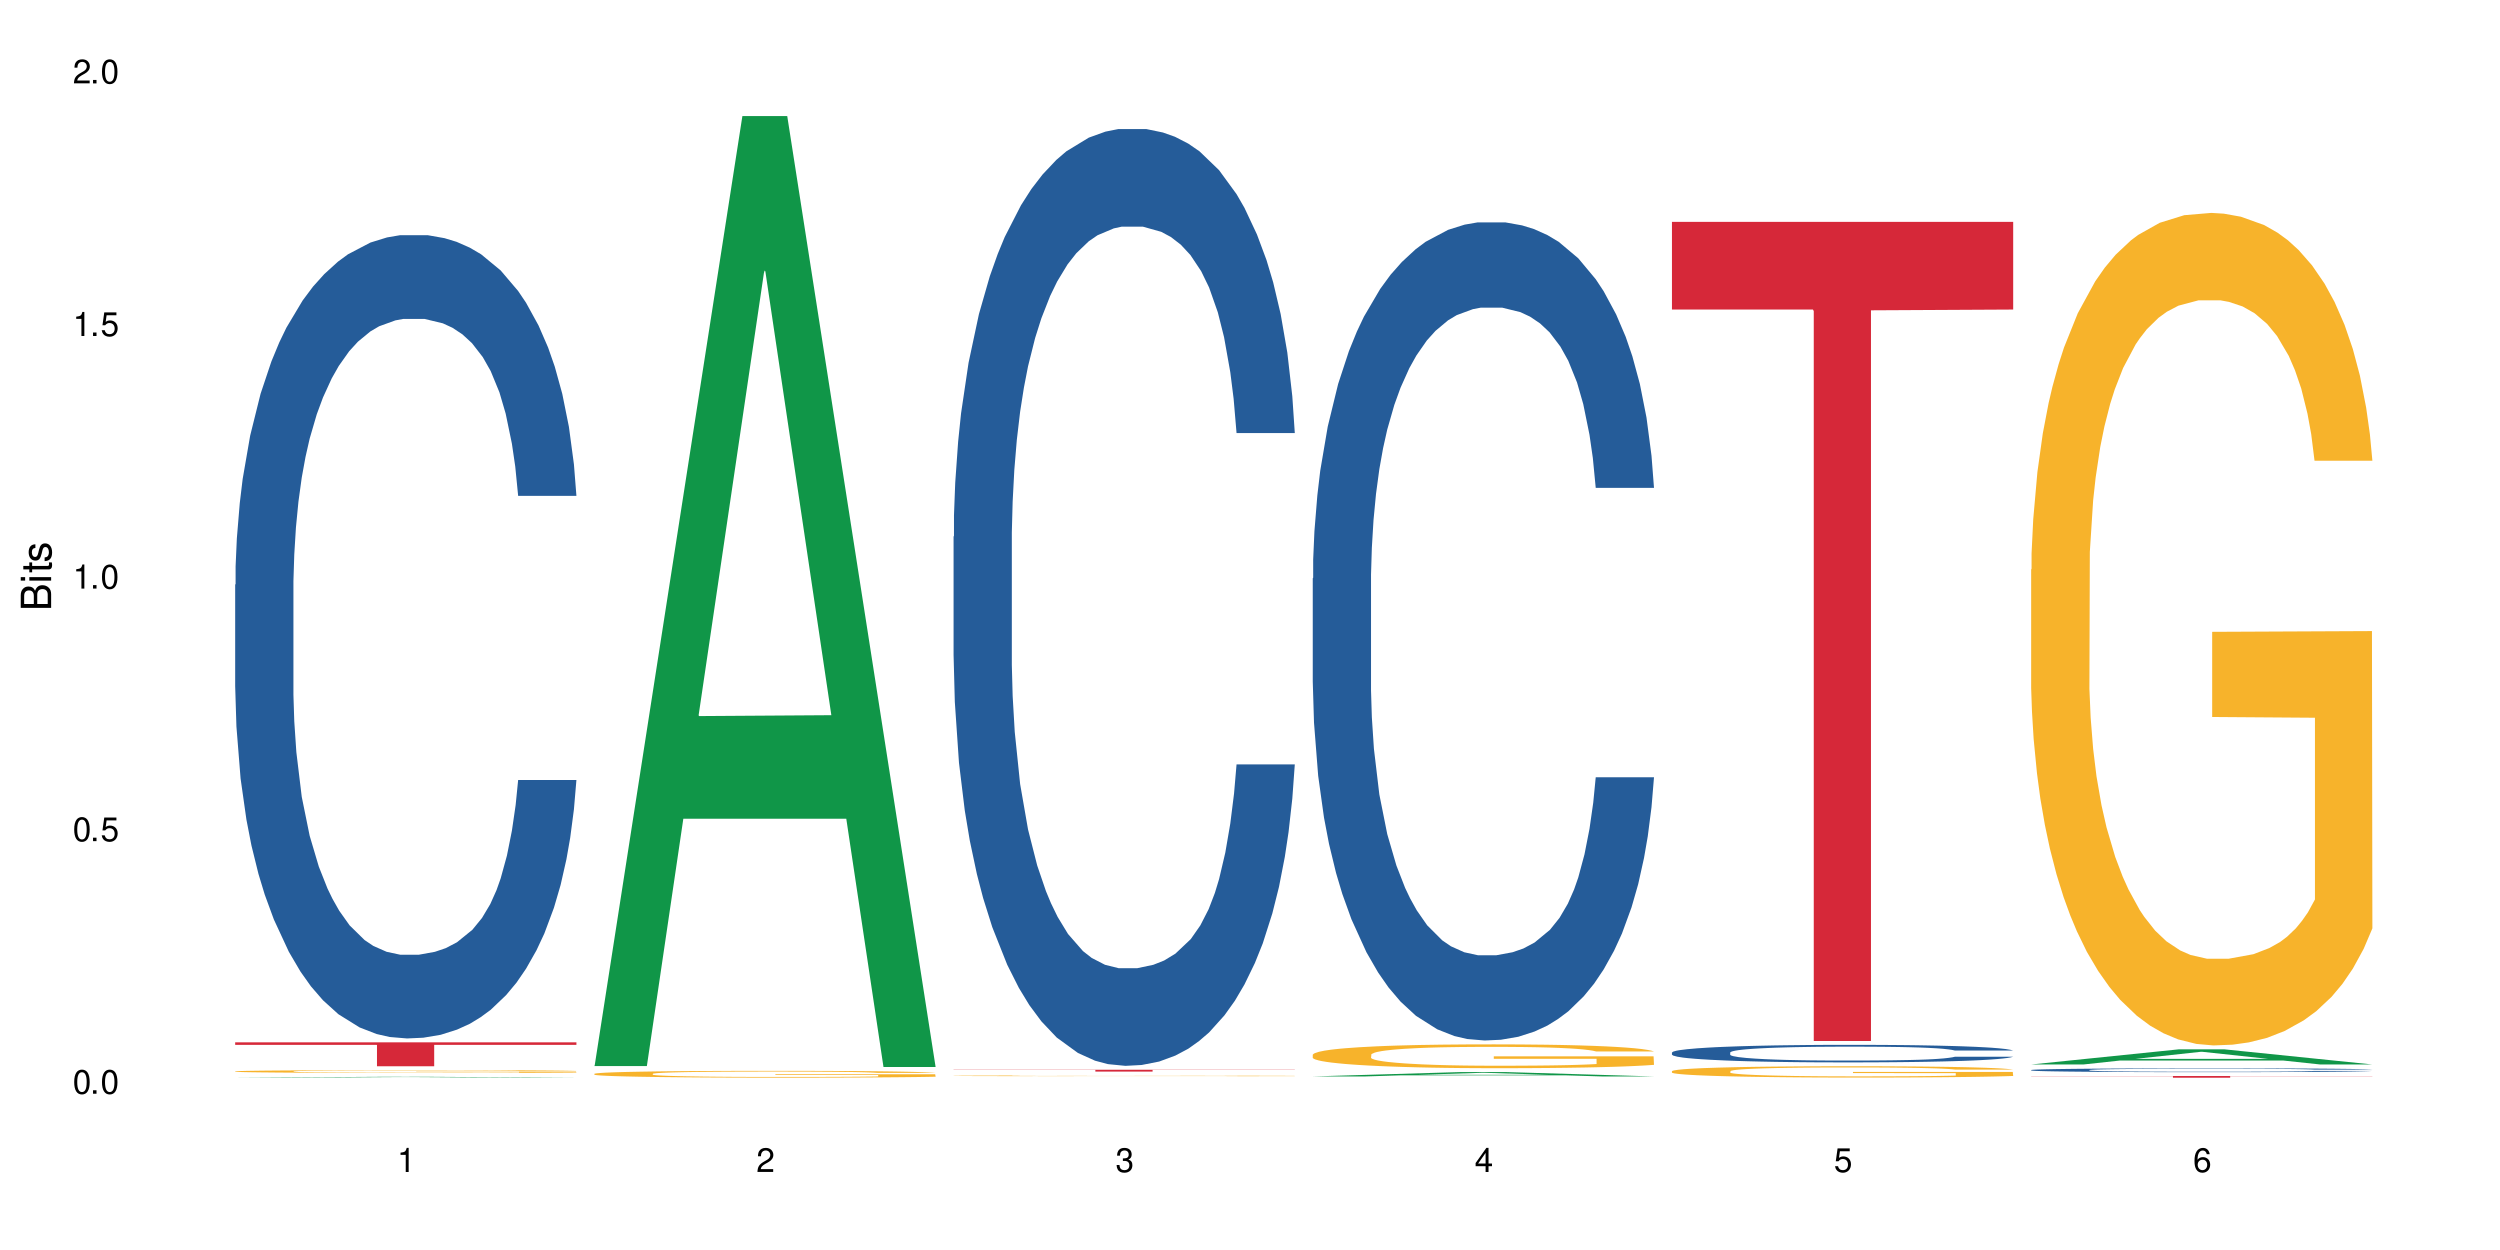
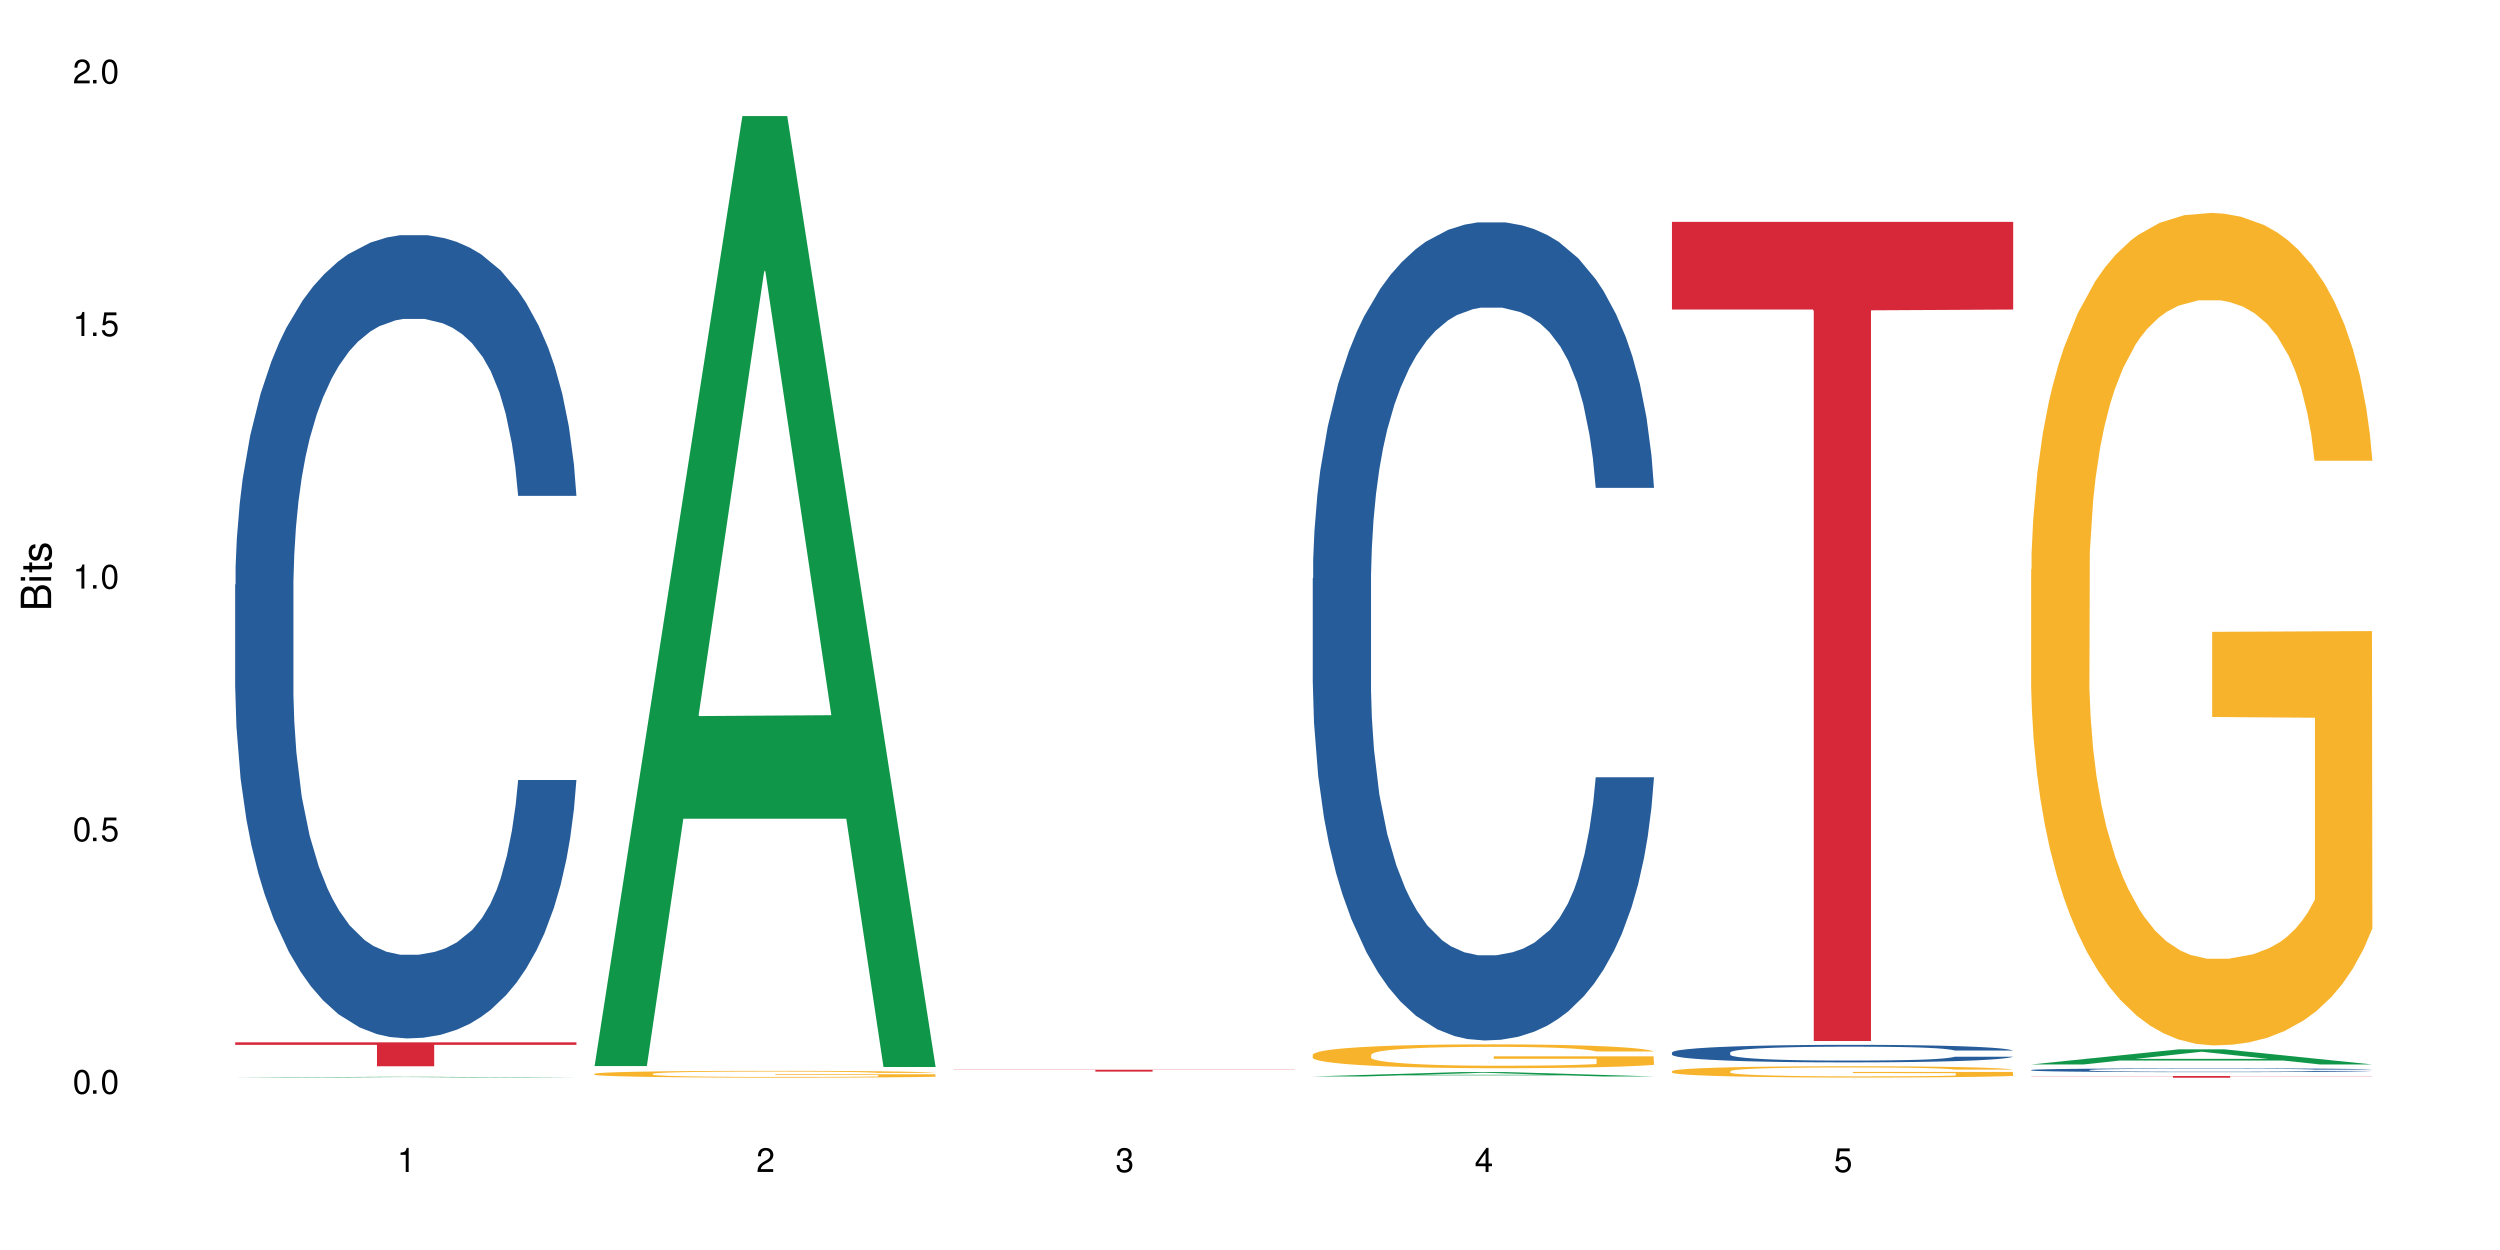
<svg xmlns="http://www.w3.org/2000/svg" xmlns:xlink="http://www.w3.org/1999/xlink" width="720" height="360" viewBox="0 0 720 360">
  <defs>
    <g>
      <g id="glyph-0-0">
</g>
      <g id="glyph-0-1">
        <path d="M 2.641 -6.938 C 2 -6.938 1.422 -6.656 1.078 -6.172 C 0.641 -5.562 0.406 -4.641 0.406 -3.359 C 0.406 -1.016 1.188 0.219 2.641 0.219 C 4.078 0.219 4.859 -1.016 4.859 -3.297 C 4.859 -4.641 4.656 -5.547 4.203 -6.172 C 3.844 -6.656 3.281 -6.938 2.641 -6.938 Z M 2.641 -6.188 C 3.547 -6.188 4 -5.25 4 -3.375 C 4 -1.406 3.562 -0.484 2.625 -0.484 C 1.734 -0.484 1.281 -1.438 1.281 -3.344 C 1.281 -5.25 1.734 -6.188 2.641 -6.188 Z M 2.641 -6.188 " />
      </g>
      <g id="glyph-0-2">
        <path d="M 1.828 -1 L 0.828 -1 L 0.828 0 L 1.828 0 Z M 1.828 -1 " />
      </g>
      <g id="glyph-0-3">
        <path d="M 4.562 -6.797 L 1.062 -6.797 L 0.547 -3.094 L 1.328 -3.094 C 1.719 -3.562 2.047 -3.734 2.578 -3.734 C 3.484 -3.734 4.062 -3.109 4.062 -2.094 C 4.062 -1.125 3.484 -0.531 2.578 -0.531 C 1.828 -0.531 1.375 -0.906 1.188 -1.672 L 0.328 -1.672 C 0.453 -1.109 0.547 -0.844 0.75 -0.594 C 1.125 -0.078 1.828 0.219 2.594 0.219 C 3.969 0.219 4.922 -0.781 4.922 -2.219 C 4.922 -3.562 4.031 -4.484 2.719 -4.484 C 2.25 -4.484 1.859 -4.359 1.469 -4.062 L 1.734 -5.969 L 4.562 -5.969 Z M 4.562 -6.797 " />
      </g>
      <g id="glyph-0-4">
        <path d="M 2.484 -4.938 L 2.484 0 L 3.328 0 L 3.328 -6.938 L 2.766 -6.938 C 2.469 -5.875 2.281 -5.734 0.984 -5.562 L 0.984 -4.938 Z M 2.484 -4.938 " />
      </g>
      <g id="glyph-0-5">
        <path d="M 4.859 -0.828 L 1.281 -0.828 C 1.359 -1.406 1.672 -1.781 2.5 -2.281 L 3.469 -2.828 C 4.406 -3.344 4.906 -4.062 4.906 -4.906 C 4.906 -5.484 4.672 -6.031 4.266 -6.406 C 3.859 -6.766 3.375 -6.938 2.719 -6.938 C 1.859 -6.938 1.219 -6.625 0.844 -6.031 C 0.609 -5.672 0.5 -5.234 0.484 -4.531 L 1.328 -4.531 C 1.359 -5.016 1.406 -5.281 1.531 -5.516 C 1.75 -5.938 2.188 -6.203 2.703 -6.203 C 3.469 -6.203 4.031 -5.641 4.031 -4.891 C 4.031 -4.344 3.719 -3.859 3.125 -3.516 L 2.234 -3 C 0.812 -2.172 0.406 -1.531 0.328 -0.016 L 4.859 -0.016 Z M 4.859 -0.828 " />
      </g>
      <g id="glyph-0-6">
        <path d="M 2.125 -3.188 L 2.578 -3.188 C 3.5 -3.188 3.984 -2.766 3.984 -1.922 C 3.984 -1.062 3.469 -0.531 2.594 -0.531 C 1.656 -0.531 1.203 -1 1.156 -2.016 L 0.312 -2.016 C 0.344 -1.453 0.438 -1.094 0.609 -0.781 C 0.953 -0.109 1.625 0.219 2.547 0.219 C 3.953 0.219 4.859 -0.625 4.859 -1.938 C 4.859 -2.828 4.516 -3.297 3.703 -3.594 C 4.344 -3.844 4.656 -4.328 4.656 -5.031 C 4.656 -6.219 3.875 -6.938 2.578 -6.938 C 1.203 -6.938 0.484 -6.172 0.453 -4.703 L 1.297 -4.703 C 1.312 -5.125 1.344 -5.359 1.453 -5.578 C 1.641 -5.969 2.062 -6.203 2.594 -6.203 C 3.344 -6.203 3.797 -5.75 3.797 -5 C 3.797 -4.516 3.609 -4.219 3.25 -4.047 C 3.016 -3.953 2.703 -3.922 2.125 -3.906 Z M 2.125 -3.188 " />
      </g>
      <g id="glyph-0-7">
        <path d="M 3.141 -1.672 L 3.141 0 L 3.984 0 L 3.984 -1.672 L 4.984 -1.672 L 4.984 -2.438 L 3.984 -2.438 L 3.984 -6.938 L 3.359 -6.938 L 0.266 -2.578 L 0.266 -1.672 Z M 3.141 -2.438 L 1 -2.438 L 3.141 -5.5 Z M 3.141 -2.438 " />
      </g>
      <g id="glyph-0-8">
-         <path d="M 4.781 -5.125 C 4.609 -6.266 3.891 -6.938 2.844 -6.938 C 2.094 -6.938 1.422 -6.578 1.031 -5.953 C 0.594 -5.266 0.406 -4.422 0.406 -3.172 C 0.406 -2 0.578 -1.25 0.984 -0.641 C 1.359 -0.078 1.953 0.219 2.703 0.219 C 3.984 0.219 4.922 -0.75 4.922 -2.094 C 4.922 -3.375 4.062 -4.281 2.844 -4.281 C 2.172 -4.281 1.641 -4.031 1.281 -3.516 C 1.281 -5.234 1.828 -6.188 2.797 -6.188 C 3.391 -6.188 3.797 -5.797 3.938 -5.125 Z M 2.734 -3.531 C 3.547 -3.531 4.062 -2.953 4.062 -2.031 C 4.062 -1.156 3.484 -0.531 2.703 -0.531 C 1.922 -0.531 1.328 -1.188 1.328 -2.078 C 1.328 -2.938 1.906 -3.531 2.734 -3.531 Z M 2.734 -3.531 " />
-       </g>
+         </g>
      <g id="glyph-1-0">
</g>
      <g id="glyph-1-1">
        <path d="M 0 -0.953 L 0 -4.891 C 0 -5.719 -0.234 -6.344 -0.734 -6.797 C -1.188 -7.234 -1.812 -7.469 -2.5 -7.469 C -3.547 -7.469 -4.188 -7 -4.625 -5.875 C -4.984 -6.688 -5.625 -7.094 -6.531 -7.094 C -7.172 -7.094 -7.734 -6.859 -8.141 -6.391 C -8.562 -5.922 -8.75 -5.344 -8.75 -4.5 L -8.75 -0.953 Z M -4.984 -2.062 L -7.766 -2.062 L -7.766 -4.219 C -7.766 -4.844 -7.688 -5.203 -7.453 -5.5 C -7.219 -5.812 -6.859 -5.969 -6.375 -5.969 C -5.891 -5.969 -5.531 -5.812 -5.297 -5.5 C -5.062 -5.203 -4.984 -4.844 -4.984 -4.219 Z M -0.984 -2.062 L -4 -2.062 L -4 -4.781 C -4 -5.766 -3.438 -6.359 -2.484 -6.359 C -1.547 -6.359 -0.984 -5.766 -0.984 -4.781 Z M -0.984 -2.062 " />
      </g>
      <g id="glyph-1-2">
        <path d="M -6.281 -1.797 L -6.281 -0.797 L 0 -0.797 L 0 -1.797 Z M -8.75 -1.797 L -8.75 -0.797 L -7.484 -0.797 L -7.484 -1.797 Z M -8.75 -1.797 " />
      </g>
      <g id="glyph-1-3">
        <path d="M -6.281 -3.047 L -6.281 -2.016 L -8.016 -2.016 L -8.016 -1.016 L -6.281 -1.016 L -6.281 -0.172 L -5.469 -0.172 L -5.469 -1.016 L -0.719 -1.016 C -0.078 -1.016 0.281 -1.453 0.281 -2.234 C 0.281 -2.5 0.25 -2.719 0.188 -3.047 L -0.641 -3.047 C -0.609 -2.906 -0.594 -2.766 -0.594 -2.562 C -0.594 -2.141 -0.719 -2.016 -1.156 -2.016 L -5.469 -2.016 L -5.469 -3.047 Z M -6.281 -3.047 " />
      </g>
      <g id="glyph-1-4">
        <path d="M -4.531 -5.25 C -5.766 -5.25 -6.469 -4.422 -6.469 -2.969 C -6.469 -1.516 -5.719 -0.562 -4.547 -0.562 C -3.562 -0.562 -3.094 -1.062 -2.734 -2.562 L -2.516 -3.484 C -2.344 -4.188 -2.094 -4.469 -1.641 -4.469 C -1.047 -4.469 -0.641 -3.875 -0.641 -3 C -0.641 -2.453 -0.797 -2 -1.062 -1.75 C -1.25 -1.594 -1.422 -1.531 -1.875 -1.469 L -1.875 -0.406 C -0.422 -0.453 0.281 -1.266 0.281 -2.922 C 0.281 -4.5 -0.5 -5.516 -1.719 -5.516 C -2.656 -5.516 -3.172 -4.984 -3.469 -3.734 L -3.703 -2.766 C -3.891 -1.953 -4.156 -1.609 -4.594 -1.609 C -5.188 -1.609 -5.547 -2.125 -5.547 -2.938 C -5.547 -3.75 -5.203 -4.172 -4.531 -4.203 Z M -4.531 -5.25 " />
      </g>
    </g>
  </defs>
  <rect x="-72" y="-36" width="864" height="432" fill="rgb(100%, 100%, 100%)" fill-opacity="1" />
  <path fill-rule="nonzero" fill="rgb(6.275%, 58.824%, 28.235%)" fill-opacity="1" d="M 67.73 310.383 L 67.836 310.383 L 110.359 310.117 L 123.273 310.117 L 166.008 310.383 L 150.992 310.383 L 140.281 310.312 L 93.352 310.312 L 82.852 310.383 L 67.73 310.383 L 97.863 310.285 L 135.977 310.285 L 116.973 310.16 L 116.555 310.16 L 97.758 310.285 L 97.863 310.285 Z M 67.73 310.383 " />
  <path fill-rule="nonzero" fill="rgb(14.51%, 36.078%, 60%)" fill-opacity="1" d="M 67.73 168.395 L 67.852 168.184 L 67.852 163.109 L 68.211 155.074 L 69.051 144.922 L 69.887 137.945 L 72.047 125.469 L 75.043 113.418 L 78.156 104.113 L 80.434 98.613 L 82.473 94.387 L 87.145 86.562 L 90.145 82.543 L 93.379 78.949 L 97.332 75.355 L 100.211 73.242 L 106.684 69.855 L 111.477 68.375 L 115.191 67.742 L 123.223 67.742 L 128.016 68.59 L 131.492 69.645 L 135.324 71.336 L 138.562 73.242 L 144.195 77.891 L 149.227 83.812 L 151.504 87.195 L 155.102 93.75 L 157.855 100.094 L 159.773 105.594 L 161.934 113.418 L 163.848 122.934 L 165.289 133.715 L 166.008 142.809 L 149.227 142.809 L 148.391 134.352 L 147.43 127.797 L 145.633 119.125 L 143.836 112.992 L 141.316 106.863 L 139.039 102.844 L 135.926 98.828 L 133.168 96.289 L 130.293 94.387 L 127.535 93.117 L 122.262 91.848 L 116.148 91.848 L 113.871 92.27 L 109.199 93.965 L 106.684 95.441 L 103.086 98.402 L 100.57 101.152 L 97.574 105.383 L 95.535 108.977 L 93.02 114.473 L 91.223 119.336 L 89.184 126.316 L 87.984 131.602 L 86.906 137.523 L 85.949 144.5 L 85.23 151.902 L 84.75 159.727 L 84.508 167.336 L 84.508 200.113 L 84.75 207.727 L 85.348 216.605 L 86.906 229.504 L 89.184 240.711 L 91.82 249.594 L 94.336 255.938 L 95.777 258.898 L 97.691 262.281 L 100.688 266.508 L 105.004 270.738 L 107.52 272.43 L 111.355 274.121 L 115.312 274.969 L 120.586 274.969 L 125.258 274.121 L 128.375 273.066 L 131.609 271.375 L 136.043 267.777 L 138.801 264.395 L 141.199 260.379 L 142.996 256.359 L 144.195 252.977 L 145.992 246.422 L 147.43 239.23 L 148.508 231.832 L 149.227 224.641 L 166.008 224.641 L 165.289 233.102 L 164.207 241.348 L 163.129 247.48 L 161.453 254.879 L 159.535 261.434 L 156.777 268.836 L 154.5 273.699 L 151.504 278.984 L 148.75 283.004 L 145.754 286.598 L 141.316 290.828 L 138.441 292.941 L 135.324 294.844 L 131.609 296.535 L 126.938 298.016 L 121.902 298.863 L 117.227 299.074 L 112.195 298.652 L 108.48 297.805 L 103.566 295.902 L 97.453 292.094 L 93.02 288.078 L 89.543 284.059 L 86.547 279.832 L 83.191 274.121 L 78.875 264.816 L 76.238 257.629 L 74.441 251.707 L 72.406 243.461 L 70.969 236.059 L 69.289 224.219 L 68.09 209.207 L 67.73 197.574 Z M 67.73 168.395 " />
-   <path fill-rule="nonzero" fill="rgb(96.863%, 70.196%, 16.863%)" fill-opacity="1" d="M 67.73 308.547 L 67.852 308.543 L 67.852 308.531 L 68.332 308.496 L 69.527 308.453 L 71.086 308.414 L 72.766 308.387 L 73.844 308.371 L 75.641 308.348 L 77.199 308.332 L 81.152 308.301 L 86.188 308.27 L 88.945 308.254 L 92.059 308.242 L 96.496 308.23 L 98.531 308.223 L 104.766 308.211 L 111.836 308.203 L 123.223 308.203 L 128.133 308.207 L 134.848 308.215 L 138.68 308.223 L 141.676 308.23 L 144.793 308.238 L 148.629 308.254 L 152.223 308.27 L 155.102 308.289 L 157.977 308.309 L 160.375 308.332 L 162.41 308.359 L 164.207 308.391 L 165.289 308.414 L 166.008 308.441 L 149.348 308.441 L 148.391 308.414 L 147.309 308.395 L 145.512 308.371 L 141.918 308.34 L 138.562 308.32 L 135.684 308.309 L 132.09 308.301 L 128.613 308.293 L 124.66 308.289 L 122.262 308.285 L 115.91 308.285 L 110.156 308.293 L 106.801 308.297 L 104.406 308.305 L 101.047 308.312 L 99.012 308.324 L 97.812 308.328 L 94.219 308.352 L 91.82 308.371 L 90.504 308.387 L 88.824 308.406 L 87.625 308.43 L 86.309 308.457 L 85.59 308.48 L 84.629 308.527 L 84.508 308.66 L 84.871 308.688 L 85.59 308.719 L 86.547 308.746 L 87.984 308.773 L 89.422 308.793 L 91.941 308.82 L 94.098 308.84 L 95.777 308.855 L 99.012 308.875 L 100.328 308.879 L 103.445 308.895 L 106.684 308.902 L 110.637 308.91 L 113.633 308.918 L 118.426 308.922 L 124.539 308.922 L 131.73 308.914 L 136.285 308.91 L 139.398 308.902 L 141.438 308.898 L 143.953 308.891 L 145.754 308.883 L 147.43 308.875 L 149.469 308.863 L 149.469 308.688 L 119.863 308.688 L 119.863 308.605 L 165.887 308.605 L 166.008 308.891 L 163.488 308.91 L 160.375 308.93 L 157.379 308.945 L 154.262 308.957 L 149.828 308.969 L 146.23 308.98 L 140.719 308.988 L 135.684 308.996 L 130.41 309 L 125.738 309.004 L 115.312 309.004 L 110.039 308.996 L 105.844 308.992 L 98.172 308.977 L 93.379 308.961 L 90.262 308.945 L 87.027 308.934 L 83.789 308.914 L 80.914 308.895 L 78.996 308.879 L 77.078 308.859 L 75.043 308.84 L 73.125 308.812 L 71.688 308.793 L 70.367 308.766 L 69.41 308.742 L 68.449 308.707 L 67.969 308.684 L 67.73 308.66 Z M 67.73 308.547 " />
  <path fill-rule="nonzero" fill="rgb(83.922%, 15.686%, 22.353%)" fill-opacity="1" d="M 67.73 300.188 L 166.008 300.188 L 166.008 300.926 L 125.047 300.93 L 125.047 307.09 L 108.57 307.09 L 108.57 300.938 L 108.332 300.926 L 67.73 300.926 Z M 67.73 300.188 " />
  <path fill-rule="nonzero" fill="rgb(6.275%, 58.824%, 28.235%)" fill-opacity="1" d="M 171.18 307.031 L 171.285 306.773 L 213.809 33.422 L 226.723 33.422 L 269.453 307.289 L 254.441 307.289 L 243.73 235.801 L 196.797 235.801 L 186.297 307.031 L 171.18 307.031 L 201.312 206.23 L 239.426 205.973 L 220.422 78.168 L 220.211 77.91 L 220 78.68 L 201.207 205.973 L 201.312 206.23 Z M 171.18 307.031 " />
  <path fill-rule="nonzero" fill="rgb(96.863%, 70.196%, 16.863%)" fill-opacity="1" d="M 171.18 309.246 L 171.297 309.242 L 171.297 309.207 L 171.777 309.125 L 172.977 309.016 L 174.535 308.922 L 176.211 308.852 L 177.293 308.812 L 179.09 308.758 L 180.648 308.719 L 184.602 308.641 L 189.637 308.562 L 192.391 308.531 L 195.508 308.5 L 199.941 308.465 L 201.98 308.453 L 208.211 308.426 L 215.281 308.406 L 223.074 308.402 L 226.668 308.402 L 231.582 308.41 L 238.293 308.43 L 242.129 308.449 L 245.125 308.465 L 248.242 308.488 L 252.078 308.527 L 255.672 308.57 L 258.547 308.613 L 261.426 308.668 L 263.82 308.723 L 265.859 308.785 L 267.656 308.863 L 268.734 308.926 L 269.453 308.988 L 252.797 308.988 L 251.836 308.926 L 250.758 308.875 L 248.961 308.816 L 247.164 308.773 L 245.363 308.738 L 242.008 308.691 L 239.133 308.664 L 235.539 308.641 L 232.062 308.621 L 228.105 308.613 L 225.711 308.609 L 219.359 308.609 L 213.605 308.621 L 210.25 308.637 L 207.852 308.648 L 204.496 308.676 L 202.461 308.699 L 201.262 308.711 L 197.664 308.77 L 195.27 308.82 L 193.949 308.852 L 192.273 308.906 L 191.074 308.957 L 189.754 309.027 L 189.035 309.082 L 188.078 309.203 L 187.957 309.527 L 188.316 309.594 L 189.035 309.668 L 189.996 309.734 L 191.434 309.801 L 192.871 309.855 L 195.387 309.926 L 197.547 309.973 L 199.223 310 L 202.461 310.051 L 203.777 310.066 L 206.895 310.098 L 210.129 310.125 L 214.086 310.145 L 217.082 310.156 L 221.875 310.164 L 227.988 310.164 L 235.18 310.156 L 239.73 310.141 L 242.848 310.125 L 244.887 310.113 L 247.402 310.094 L 249.199 310.074 L 250.879 310.055 L 252.914 310.023 L 252.914 309.594 L 223.312 309.594 L 223.312 309.391 L 269.336 309.391 L 269.453 310.094 L 266.938 310.141 L 263.82 310.188 L 260.824 310.223 L 257.711 310.254 L 253.273 310.289 L 249.68 310.312 L 244.168 310.336 L 239.133 310.352 L 233.859 310.363 L 229.184 310.367 L 223.672 310.371 L 218.758 310.367 L 213.484 310.355 L 209.289 310.34 L 205.457 310.324 L 201.621 310.301 L 196.828 310.262 L 193.711 310.23 L 190.473 310.195 L 187.238 310.148 L 184.363 310.102 L 182.445 310.062 L 180.527 310.02 L 178.488 309.965 L 176.57 309.906 L 175.133 309.848 L 173.816 309.785 L 172.855 309.727 L 171.898 309.645 L 171.418 309.582 L 171.18 309.523 Z M 171.18 309.246 " />
-   <path fill-rule="nonzero" fill="rgb(14.51%, 36.078%, 60%)" fill-opacity="1" d="M 274.629 154.555 L 274.746 154.309 L 274.746 148.391 L 275.105 139.02 L 275.945 127.184 L 276.785 119.043 L 278.941 104.492 L 281.938 90.438 L 285.055 79.586 L 287.332 73.176 L 289.367 68.242 L 294.043 59.117 L 297.039 54.434 L 300.273 50.238 L 304.23 46.047 L 307.105 43.582 L 313.578 39.637 L 318.371 37.91 L 322.086 37.168 L 330.117 37.168 L 334.91 38.156 L 338.387 39.387 L 342.223 41.359 L 345.457 43.582 L 351.09 49.008 L 356.125 55.91 L 358.402 59.855 L 361.996 67.504 L 364.754 74.902 L 366.672 81.312 L 368.828 90.438 L 370.746 101.535 L 372.184 114.113 L 372.902 124.715 L 356.125 124.715 L 355.285 114.852 L 354.324 107.207 L 352.527 97.098 L 350.73 89.945 L 348.215 82.793 L 345.938 78.105 L 342.82 73.422 L 340.062 70.461 L 337.188 68.242 L 334.43 66.762 L 329.156 65.281 L 323.047 65.281 L 320.77 65.777 L 316.094 67.75 L 313.578 69.477 L 309.98 72.926 L 307.465 76.133 L 304.469 81.066 L 302.434 85.258 L 299.914 91.672 L 298.117 97.344 L 296.078 105.48 L 294.883 111.645 L 293.801 118.551 L 292.844 126.688 L 292.125 135.32 L 291.645 144.445 L 291.406 153.324 L 291.406 191.547 L 291.645 200.426 L 292.246 210.785 L 293.801 225.828 L 296.078 238.898 L 298.715 249.258 L 301.234 256.652 L 302.672 260.105 L 304.59 264.051 L 307.586 268.984 L 311.898 273.918 L 314.418 275.891 L 318.25 277.863 L 322.207 278.848 L 327.48 278.848 L 332.152 277.863 L 335.27 276.629 L 338.508 274.656 L 342.941 270.465 L 345.695 266.52 L 348.094 261.832 L 349.891 257.148 L 351.09 253.203 L 352.887 245.559 L 354.324 237.172 L 355.406 228.539 L 356.125 220.156 L 372.902 220.156 L 372.184 230.02 L 371.105 239.637 L 370.027 246.789 L 368.348 255.422 L 366.43 263.066 L 363.676 271.699 L 361.398 277.371 L 358.402 283.535 L 355.645 288.219 L 352.648 292.414 L 348.215 297.344 L 345.336 299.812 L 342.223 302.031 L 338.508 304.004 L 333.832 305.73 L 328.797 306.715 L 324.125 306.965 L 319.09 306.469 L 315.375 305.484 L 310.461 303.266 L 304.348 298.824 L 299.914 294.141 L 296.438 289.453 L 293.441 284.523 L 290.086 277.863 L 285.773 267.012 L 283.137 258.629 L 281.34 251.723 L 279.301 242.105 L 277.863 233.473 L 276.184 219.664 L 274.988 202.152 L 274.629 188.59 Z M 274.629 154.555 " />
-   <path fill-rule="nonzero" fill="rgb(96.863%, 70.196%, 16.863%)" fill-opacity="1" d="M 274.629 309.828 L 274.746 309.828 L 274.746 309.824 L 275.227 309.816 L 276.426 309.805 L 277.984 309.793 L 279.66 309.785 L 280.738 309.781 L 282.535 309.777 L 284.094 309.773 L 288.051 309.762 L 293.082 309.754 L 295.84 309.754 L 298.957 309.75 L 303.391 309.746 L 305.43 309.742 L 311.66 309.742 L 318.73 309.738 L 335.031 309.738 L 341.742 309.742 L 345.578 309.742 L 348.574 309.746 L 351.688 309.746 L 355.523 309.75 L 359.121 309.758 L 364.871 309.766 L 367.27 309.773 L 369.309 309.777 L 371.105 309.789 L 372.184 309.793 L 372.902 309.801 L 356.242 309.801 L 355.285 309.793 L 354.207 309.789 L 352.41 309.781 L 350.609 309.777 L 348.812 309.773 L 345.457 309.77 L 342.582 309.766 L 338.984 309.762 L 313.699 309.762 L 311.301 309.766 L 307.945 309.766 L 305.906 309.77 L 304.707 309.77 L 301.113 309.777 L 298.715 309.781 L 297.398 309.785 L 295.719 309.793 L 294.523 309.797 L 293.203 309.805 L 292.484 309.812 L 291.527 309.824 L 291.406 309.859 L 291.766 309.867 L 292.484 309.875 L 293.441 309.879 L 294.883 309.887 L 296.32 309.895 L 298.836 309.902 L 300.992 309.906 L 302.672 309.91 L 305.906 309.914 L 307.227 309.914 L 310.34 309.918 L 313.578 309.922 L 317.531 309.926 L 338.625 309.926 L 343.18 309.922 L 348.332 309.922 L 350.852 309.918 L 352.648 309.918 L 354.324 309.914 L 356.363 309.91 L 356.363 309.867 L 326.762 309.863 L 326.762 309.844 L 372.781 309.844 L 372.902 309.918 L 370.387 309.922 L 367.27 309.93 L 364.273 309.934 L 361.156 309.938 L 356.723 309.938 L 353.129 309.941 L 347.613 309.945 L 337.309 309.945 L 332.633 309.949 L 322.207 309.949 L 316.934 309.945 L 312.738 309.945 L 308.902 309.941 L 305.07 309.941 L 300.273 309.938 L 297.16 309.934 L 293.922 309.93 L 290.688 309.926 L 287.809 309.918 L 285.895 309.914 L 283.977 309.91 L 281.938 309.906 L 280.02 309.898 L 278.582 309.891 L 277.262 309.887 L 275.348 309.871 L 274.867 309.863 L 274.629 309.859 Z M 274.629 309.828 " />
  <path fill-rule="nonzero" fill="rgb(83.922%, 15.686%, 22.353%)" fill-opacity="1" d="M 274.629 308.074 L 372.902 308.074 L 372.902 308.133 L 331.945 308.137 L 331.945 308.625 L 315.465 308.625 L 315.465 308.137 L 315.227 308.133 L 274.629 308.133 Z M 274.629 308.074 " />
  <path fill-rule="nonzero" fill="rgb(6.275%, 58.824%, 28.235%)" fill-opacity="1" d="M 378.074 310.016 L 378.18 310.012 L 420.703 308.754 L 433.617 308.754 L 476.352 310.016 L 461.336 310.016 L 450.625 309.688 L 403.695 309.688 L 393.195 310.016 L 378.074 310.016 L 408.207 309.551 L 446.32 309.551 L 427.316 308.961 L 427.109 308.961 L 426.898 308.965 L 408.105 309.551 L 408.207 309.551 Z M 378.074 310.016 " />
  <path fill-rule="nonzero" fill="rgb(14.51%, 36.078%, 60%)" fill-opacity="1" d="M 378.074 166.566 L 378.195 166.352 L 378.195 161.18 L 378.555 152.996 L 379.395 142.66 L 380.23 135.551 L 382.391 122.844 L 385.387 110.57 L 388.5 101.094 L 390.777 95.492 L 392.816 91.188 L 397.492 83.219 L 400.488 79.125 L 403.723 75.465 L 407.676 71.805 L 410.555 69.648 L 417.027 66.203 L 421.82 64.695 L 425.535 64.051 L 433.566 64.051 L 438.359 64.91 L 441.836 65.988 L 445.668 67.711 L 448.906 69.648 L 454.539 74.387 L 459.57 80.418 L 461.848 83.863 L 465.445 90.539 L 468.199 97 L 470.117 102.602 L 472.277 110.57 L 474.191 120.262 L 475.633 131.246 L 476.352 140.508 L 459.57 140.508 L 458.734 131.891 L 457.773 125.215 L 455.977 116.383 L 454.18 110.141 L 451.66 103.895 L 449.383 99.801 L 446.27 95.707 L 443.512 93.125 L 440.637 91.188 L 437.879 89.895 L 432.605 88.602 L 426.492 88.602 L 424.215 89.031 L 419.543 90.754 L 417.027 92.262 L 413.43 95.277 L 410.914 98.078 L 407.918 102.387 L 405.879 106.047 L 403.363 111.645 L 401.566 116.602 L 399.527 123.707 L 398.328 129.09 L 397.25 135.121 L 396.293 142.23 L 395.574 149.766 L 395.094 157.734 L 394.855 165.488 L 394.855 198.871 L 395.094 206.625 L 395.691 215.672 L 397.25 228.809 L 399.527 240.223 L 402.164 249.27 L 404.68 255.73 L 406.121 258.742 L 408.035 262.191 L 411.035 266.496 L 415.348 270.805 L 417.863 272.527 L 421.699 274.25 L 425.656 275.113 L 430.93 275.113 L 435.602 274.25 L 438.719 273.176 L 441.953 271.449 L 446.387 267.789 L 449.145 264.344 L 451.543 260.25 L 453.34 256.16 L 454.539 252.715 L 456.336 246.039 L 457.773 238.715 L 458.852 231.176 L 459.57 223.855 L 476.352 223.855 L 475.633 232.469 L 474.555 240.867 L 473.473 247.113 L 471.797 254.652 L 469.879 261.328 L 467.121 268.867 L 464.844 273.82 L 461.848 279.203 L 459.094 283.297 L 456.098 286.957 L 451.66 291.266 L 448.785 293.418 L 445.668 295.355 L 441.953 297.078 L 437.281 298.586 L 432.246 299.449 L 427.574 299.664 L 422.539 299.234 L 418.824 298.371 L 413.91 296.434 L 407.797 292.559 L 403.363 288.465 L 399.887 284.375 L 396.891 280.066 L 393.535 274.25 L 389.223 264.773 L 386.586 257.453 L 384.785 251.422 L 382.75 243.023 L 381.312 235.484 L 379.633 223.422 L 378.434 208.133 L 378.074 196.285 Z M 378.074 166.566 " />
  <path fill-rule="nonzero" fill="rgb(96.863%, 70.196%, 16.863%)" fill-opacity="1" d="M 378.074 303.719 L 378.195 303.711 L 378.195 303.586 L 378.676 303.305 L 379.871 302.914 L 381.43 302.594 L 383.109 302.344 L 384.188 302.211 L 385.984 302.023 L 387.543 301.887 L 391.496 301.605 L 396.531 301.34 L 399.289 301.227 L 402.402 301.121 L 406.84 301.004 L 408.875 300.957 L 415.109 300.859 L 422.18 300.797 L 429.969 300.777 L 433.566 300.781 L 438.48 300.809 L 445.191 300.879 L 449.023 300.941 L 452.02 301.004 L 455.137 301.086 L 458.973 301.211 L 462.566 301.359 L 465.445 301.512 L 468.32 301.699 L 470.719 301.898 L 472.754 302.117 L 474.555 302.383 L 475.633 302.602 L 476.352 302.82 L 459.691 302.82 L 458.734 302.602 L 457.652 302.434 L 455.855 302.227 L 454.059 302.074 L 452.262 301.957 L 448.906 301.793 L 446.027 301.691 L 442.434 301.605 L 438.957 301.547 L 435.004 301.512 L 432.605 301.496 L 426.254 301.496 L 420.5 301.543 L 417.145 301.594 L 414.75 301.641 L 411.395 301.734 L 409.355 301.812 L 408.156 301.863 L 404.562 302.055 L 402.164 302.23 L 400.848 302.352 L 399.168 302.539 L 397.969 302.707 L 396.652 302.957 L 395.934 303.148 L 394.973 303.574 L 394.855 304.703 L 395.215 304.941 L 395.934 305.199 L 396.891 305.422 L 398.328 305.66 L 399.766 305.844 L 402.285 306.086 L 404.441 306.25 L 406.121 306.355 L 409.355 306.527 L 410.672 306.582 L 413.789 306.695 L 417.027 306.785 L 420.98 306.859 L 423.977 306.898 L 428.77 306.93 L 434.883 306.93 L 442.074 306.891 L 446.629 306.84 L 449.746 306.789 L 451.781 306.746 L 454.297 306.676 L 456.098 306.613 L 457.773 306.547 L 459.812 306.438 L 459.812 304.941 L 430.211 304.934 L 430.211 304.23 L 476.23 304.227 L 476.352 306.676 L 473.832 306.848 L 470.719 307.008 L 467.723 307.137 L 464.605 307.242 L 460.172 307.359 L 456.574 307.438 L 451.062 307.523 L 446.027 307.578 L 440.754 307.617 L 436.082 307.637 L 430.57 307.645 L 425.656 307.629 L 420.383 307.594 L 416.188 307.543 L 412.352 307.48 L 408.516 307.398 L 403.723 307.266 L 400.605 307.16 L 397.371 307.027 L 394.133 306.871 L 391.258 306.703 L 389.34 306.57 L 387.422 306.422 L 385.387 306.23 L 383.469 306.02 L 382.031 305.824 L 380.711 305.605 L 379.754 305.398 L 378.793 305.117 L 378.316 304.891 L 378.074 304.695 Z M 378.074 303.719 " />
  <path fill-rule="nonzero" fill="rgb(14.51%, 36.078%, 60%)" fill-opacity="1" d="M 481.523 303.113 L 481.645 303.109 L 481.645 303 L 482.004 302.824 L 482.84 302.602 L 483.68 302.449 L 485.836 302.18 L 488.832 301.914 L 491.949 301.711 L 494.227 301.59 L 496.266 301.5 L 500.938 301.328 L 503.934 301.242 L 507.172 301.164 L 511.125 301.082 L 514 301.039 L 520.473 300.965 L 525.27 300.93 L 528.984 300.918 L 537.012 300.918 L 541.809 300.938 L 545.281 300.961 L 549.117 300.996 L 552.352 301.039 L 557.984 301.141 L 563.02 301.27 L 565.297 301.344 L 568.891 301.484 L 571.648 301.625 L 573.566 301.742 L 575.723 301.914 L 577.641 302.121 L 579.078 302.359 L 579.797 302.555 L 563.02 302.555 L 562.18 302.371 L 561.223 302.23 L 559.426 302.039 L 557.625 301.906 L 555.109 301.773 L 552.832 301.684 L 549.715 301.598 L 546.961 301.539 L 544.082 301.5 L 541.328 301.473 L 536.055 301.445 L 529.941 301.445 L 527.664 301.453 L 522.992 301.488 L 520.473 301.523 L 516.879 301.586 L 514.363 301.648 L 511.367 301.738 L 509.328 301.816 L 506.812 301.938 L 505.012 302.043 L 502.977 302.195 L 501.777 302.312 L 500.699 302.441 L 499.738 302.594 L 499.02 302.754 L 498.543 302.926 L 498.301 303.094 L 498.301 303.809 L 498.543 303.973 L 499.141 304.168 L 500.699 304.449 L 502.977 304.695 L 505.613 304.887 L 508.129 305.027 L 509.566 305.09 L 511.484 305.164 L 514.48 305.258 L 518.797 305.348 L 521.312 305.387 L 525.148 305.422 L 529.102 305.441 L 534.375 305.441 L 539.051 305.422 L 542.168 305.398 L 545.402 305.363 L 549.836 305.285 L 552.594 305.211 L 554.988 305.125 L 556.789 305.035 L 557.984 304.961 L 559.785 304.82 L 561.223 304.66 L 562.301 304.5 L 563.02 304.344 L 579.797 304.344 L 579.078 304.527 L 578 304.707 L 576.922 304.84 L 575.246 305.004 L 573.328 305.145 L 570.57 305.309 L 568.293 305.414 L 565.297 305.531 L 562.539 305.617 L 559.543 305.695 L 555.109 305.789 L 552.234 305.836 L 549.117 305.875 L 545.402 305.914 L 540.727 305.945 L 535.695 305.965 L 531.02 305.969 L 525.988 305.957 L 522.27 305.941 L 517.359 305.898 L 511.246 305.816 L 506.812 305.727 L 503.336 305.641 L 500.34 305.547 L 496.984 305.422 L 492.668 305.219 L 490.031 305.062 L 488.234 304.934 L 486.195 304.754 L 484.758 304.594 L 483.082 304.332 L 481.883 304.008 L 481.523 303.754 Z M 481.523 303.113 " />
  <path fill-rule="nonzero" fill="rgb(96.863%, 70.196%, 16.863%)" fill-opacity="1" d="M 481.523 308.473 L 481.645 308.473 L 481.645 308.41 L 482.121 308.277 L 483.32 308.094 L 484.879 307.941 L 486.555 307.824 L 487.637 307.762 L 489.434 307.672 L 490.992 307.605 L 494.945 307.473 L 499.98 307.348 L 502.734 307.293 L 505.852 307.242 L 510.285 307.188 L 512.324 307.168 L 518.555 307.117 L 525.629 307.09 L 533.418 307.082 L 537.012 307.082 L 541.926 307.094 L 548.637 307.129 L 552.473 307.156 L 555.469 307.188 L 558.586 307.227 L 562.422 307.285 L 566.016 307.355 L 568.891 307.43 L 571.77 307.516 L 574.164 307.613 L 576.203 307.715 L 578 307.84 L 579.078 307.945 L 579.797 308.051 L 563.141 308.051 L 562.18 307.945 L 561.102 307.863 L 559.305 307.766 L 557.508 307.695 L 555.711 307.641 L 552.352 307.562 L 549.477 307.516 L 545.883 307.473 L 542.406 307.445 L 538.449 307.43 L 536.055 307.422 L 529.703 307.422 L 523.949 307.441 L 520.594 307.465 L 518.195 307.492 L 514.84 307.535 L 512.805 307.57 L 511.605 307.594 L 508.008 307.688 L 505.613 307.77 L 504.293 307.828 L 502.617 307.914 L 501.418 307.996 L 500.098 308.113 L 499.379 308.203 L 498.422 308.406 L 498.301 308.941 L 498.66 309.055 L 499.379 309.176 L 500.34 309.281 L 501.777 309.395 L 503.215 309.48 L 505.73 309.598 L 507.891 309.676 L 509.566 309.727 L 512.805 309.805 L 514.121 309.832 L 517.238 309.887 L 520.473 309.926 L 524.43 309.965 L 527.426 309.98 L 532.219 309.996 L 538.332 309.996 L 545.523 309.977 L 550.078 309.953 L 553.191 309.93 L 555.23 309.91 L 557.746 309.879 L 559.543 309.848 L 561.223 309.816 L 563.258 309.766 L 563.258 309.055 L 533.656 309.051 L 533.656 308.719 L 579.68 308.715 L 579.797 309.879 L 577.281 309.957 L 574.164 310.035 L 571.168 310.094 L 568.055 310.145 L 563.617 310.199 L 560.023 310.238 L 554.512 310.277 L 549.477 310.305 L 544.203 310.324 L 539.531 310.332 L 534.016 310.336 L 529.102 310.328 L 523.828 310.312 L 519.637 310.289 L 515.801 310.258 L 511.965 310.219 L 507.172 310.156 L 504.055 310.105 L 500.82 310.043 L 497.582 309.969 L 494.707 309.891 L 492.789 309.828 L 490.871 309.754 L 488.832 309.668 L 486.918 309.566 L 485.477 309.473 L 484.16 309.367 L 483.199 309.27 L 482.242 309.137 L 481.762 309.031 L 481.523 308.938 Z M 481.523 308.473 " />
  <path fill-rule="nonzero" fill="rgb(83.922%, 15.686%, 22.353%)" fill-opacity="1" d="M 481.523 63.895 L 579.797 63.895 L 579.797 89.148 L 538.84 89.371 L 538.84 299.805 L 522.363 299.805 L 522.363 89.59 L 522.121 89.148 L 481.523 89.148 Z M 481.523 63.895 " />
  <path fill-rule="nonzero" fill="rgb(6.275%, 58.824%, 28.235%)" fill-opacity="1" d="M 584.973 306.562 L 585.074 306.559 L 627.598 302.199 L 640.512 302.199 L 683.246 306.57 L 668.23 306.57 L 657.523 305.43 L 610.59 305.43 L 600.09 306.562 L 584.973 306.562 L 615.105 304.957 L 653.219 304.953 L 634.215 302.914 L 634.004 302.91 L 633.793 302.922 L 615 304.953 L 615.105 304.957 Z M 584.973 306.562 " />
  <path fill-rule="nonzero" fill="rgb(14.51%, 36.078%, 60%)" fill-opacity="1" d="M 584.973 308.16 L 585.09 308.16 L 585.09 308.133 L 585.449 308.098 L 586.289 308.047 L 587.129 308.016 L 589.285 307.957 L 592.281 307.898 L 595.398 307.855 L 597.676 307.828 L 599.711 307.809 L 604.387 307.77 L 607.383 307.75 L 610.617 307.734 L 614.574 307.719 L 617.449 307.707 L 623.922 307.691 L 628.715 307.684 L 632.43 307.68 L 640.461 307.68 L 645.254 307.684 L 648.73 307.691 L 652.566 307.699 L 655.801 307.707 L 661.434 307.73 L 666.469 307.758 L 668.746 307.773 L 672.34 307.805 L 675.098 307.836 L 677.016 307.859 L 679.172 307.898 L 681.09 307.941 L 682.527 307.996 L 683.246 308.039 L 666.469 308.039 L 665.629 307.996 L 664.672 307.965 L 662.871 307.926 L 661.074 307.895 L 658.559 307.867 L 656.281 307.848 L 653.164 307.828 L 650.406 307.816 L 647.531 307.809 L 644.773 307.801 L 639.504 307.797 L 631.113 307.797 L 626.438 307.805 L 623.922 307.812 L 620.328 307.828 L 617.809 307.84 L 614.812 307.859 L 612.777 307.875 L 610.258 307.902 L 608.461 307.926 L 606.426 307.961 L 605.227 307.984 L 604.148 308.012 L 603.188 308.047 L 602.469 308.082 L 601.988 308.117 L 601.75 308.152 L 601.75 308.309 L 601.988 308.348 L 602.59 308.387 L 604.148 308.449 L 606.426 308.504 L 609.059 308.547 L 611.578 308.574 L 613.016 308.59 L 614.934 308.605 L 617.93 308.625 L 622.242 308.645 L 624.762 308.652 L 628.598 308.66 L 632.551 308.668 L 637.824 308.668 L 642.5 308.66 L 645.613 308.656 L 648.852 308.648 L 653.285 308.633 L 656.043 308.617 L 658.438 308.598 L 660.234 308.578 L 661.434 308.562 L 663.23 308.531 L 664.672 308.496 L 665.75 308.461 L 666.469 308.426 L 683.246 308.426 L 682.527 308.469 L 681.449 308.508 L 680.371 308.535 L 678.691 308.57 L 676.773 308.602 L 674.02 308.637 L 671.742 308.66 L 668.746 308.684 L 665.988 308.703 L 662.992 308.723 L 658.559 308.742 L 655.68 308.75 L 652.566 308.762 L 648.852 308.77 L 644.176 308.777 L 639.141 308.781 L 634.469 308.781 L 629.434 308.777 L 625.719 308.773 L 620.805 308.766 L 614.695 308.746 L 610.258 308.727 L 606.785 308.711 L 603.789 308.688 L 600.43 308.66 L 596.117 308.617 L 593.48 308.582 L 591.684 308.555 L 589.645 308.516 L 588.207 308.48 L 586.527 308.426 L 585.332 308.352 L 584.973 308.297 Z M 584.973 308.16 " />
  <path fill-rule="nonzero" fill="rgb(96.863%, 70.196%, 16.863%)" fill-opacity="1" d="M 584.973 164.012 L 585.09 163.793 L 585.09 159.414 L 585.57 149.562 L 586.77 135.984 L 588.328 124.816 L 590.004 116.059 L 591.082 111.461 L 592.883 104.891 L 594.438 100.074 L 598.395 90.223 L 603.426 81.023 L 606.184 77.082 L 609.301 73.359 L 613.734 69.199 L 615.773 67.668 L 622.004 64.164 L 629.074 61.973 L 636.867 61.316 L 640.461 61.535 L 645.375 62.414 L 652.086 64.82 L 655.922 67.012 L 658.918 69.199 L 662.035 72.047 L 665.867 76.426 L 669.465 81.68 L 672.34 86.938 L 675.215 93.508 L 677.613 100.512 L 679.652 108.176 L 681.449 117.375 L 682.527 125.039 L 683.246 132.699 L 666.586 132.699 L 665.629 125.039 L 664.551 119.125 L 662.754 111.898 L 660.953 106.645 L 659.156 102.484 L 655.801 96.789 L 652.926 93.285 L 649.328 90.223 L 645.855 88.25 L 641.898 86.938 L 639.504 86.5 L 633.148 86.5 L 627.398 88.031 L 624.043 89.785 L 621.645 91.535 L 618.289 94.82 L 616.25 97.449 L 615.055 99.199 L 611.457 105.988 L 609.059 112.117 L 607.742 116.277 L 606.062 122.848 L 604.867 128.758 L 603.547 137.52 L 602.828 144.086 L 601.871 158.977 L 601.75 198.391 L 602.109 206.711 L 602.828 215.691 L 603.789 223.574 L 605.227 231.895 L 606.664 238.242 L 609.18 246.785 L 611.336 252.477 L 613.016 256.199 L 616.25 262.109 L 617.57 264.082 L 620.688 268.023 L 623.922 271.09 L 627.875 273.715 L 630.871 275.031 L 635.668 276.125 L 641.777 276.125 L 648.969 274.812 L 653.523 273.059 L 656.641 271.309 L 658.676 269.773 L 661.195 267.367 L 662.992 265.176 L 664.672 262.77 L 666.707 259.047 L 666.707 206.711 L 637.105 206.492 L 637.105 181.969 L 683.125 181.75 L 683.246 267.367 L 680.73 273.277 L 677.613 278.973 L 674.617 283.352 L 671.5 287.074 L 667.066 291.234 L 663.473 293.863 L 657.957 296.926 L 652.926 298.898 L 647.652 300.211 L 642.977 300.867 L 637.465 301.086 L 632.551 300.648 L 627.277 299.336 L 623.082 297.582 L 619.246 295.395 L 615.414 292.547 L 610.617 287.949 L 607.504 284.227 L 604.266 279.629 L 601.031 274.152 L 598.156 268.242 L 596.238 263.645 L 594.32 258.387 L 592.281 251.82 L 590.363 244.375 L 588.926 237.586 L 587.609 229.922 L 586.648 222.695 L 585.691 212.844 L 585.211 204.961 L 584.973 198.172 Z M 584.973 164.012 " />
  <path fill-rule="nonzero" fill="rgb(83.922%, 15.686%, 22.353%)" fill-opacity="1" d="M 584.973 309.895 L 683.246 309.895 L 683.246 309.945 L 642.289 309.945 L 642.289 310.383 L 625.809 310.383 L 625.809 309.945 L 584.973 309.945 Z M 584.973 309.895 " />
  <g fill="rgb(0%, 0%, 0%)" fill-opacity="1">
    <use xlink:href="#glyph-0-1" x="20.965" y="314.993" />
    <use xlink:href="#glyph-0-2" x="25.965" y="314.993" />
    <use xlink:href="#glyph-0-1" x="28.965" y="314.993" />
  </g>
  <g fill="rgb(0%, 0%, 0%)" fill-opacity="1">
    <use xlink:href="#glyph-0-1" x="20.965" y="242.251" />
    <use xlink:href="#glyph-0-2" x="25.965" y="242.251" />
    <use xlink:href="#glyph-0-3" x="28.965" y="242.251" />
  </g>
  <g fill="rgb(0%, 0%, 0%)" fill-opacity="1">
    <use xlink:href="#glyph-0-4" x="20.965" y="169.509" />
    <use xlink:href="#glyph-0-2" x="25.965" y="169.509" />
    <use xlink:href="#glyph-0-1" x="28.965" y="169.509" />
  </g>
  <g fill="rgb(0%, 0%, 0%)" fill-opacity="1">
    <use xlink:href="#glyph-0-4" x="20.965" y="96.767" />
    <use xlink:href="#glyph-0-2" x="25.965" y="96.767" />
    <use xlink:href="#glyph-0-3" x="28.965" y="96.767" />
  </g>
  <g fill="rgb(0%, 0%, 0%)" fill-opacity="1">
    <use xlink:href="#glyph-0-5" x="20.965" y="24.024" />
    <use xlink:href="#glyph-0-2" x="25.965" y="24.024" />
    <use xlink:href="#glyph-0-1" x="28.965" y="24.024" />
  </g>
  <g fill="rgb(0%, 0%, 0%)" fill-opacity="1">
    <use xlink:href="#glyph-0-4" x="114.367" y="337.532" />
  </g>
  <g fill="rgb(0%, 0%, 0%)" fill-opacity="1">
    <use xlink:href="#glyph-0-5" x="217.816" y="337.532" />
  </g>
  <g fill="rgb(0%, 0%, 0%)" fill-opacity="1">
    <use xlink:href="#glyph-0-6" x="321.266" y="337.532" />
  </g>
  <g fill="rgb(0%, 0%, 0%)" fill-opacity="1">
    <use xlink:href="#glyph-0-7" x="424.711" y="337.532" />
  </g>
  <g fill="rgb(0%, 0%, 0%)" fill-opacity="1">
    <use xlink:href="#glyph-0-3" x="528.16" y="337.532" />
  </g>
  <g fill="rgb(0%, 0%, 0%)" fill-opacity="1">
    <use xlink:href="#glyph-0-8" x="631.609" y="337.532" />
  </g>
  <g fill="rgb(0%, 0%, 0%)" fill-opacity="1">
    <use xlink:href="#glyph-1-1" x="14.725" y="176.012" />
    <use xlink:href="#glyph-1-2" x="14.725" y="168.012" />
    <use xlink:href="#glyph-1-3" x="14.725" y="165.012" />
    <use xlink:href="#glyph-1-4" x="14.725" y="162.012" />
  </g>
</svg>